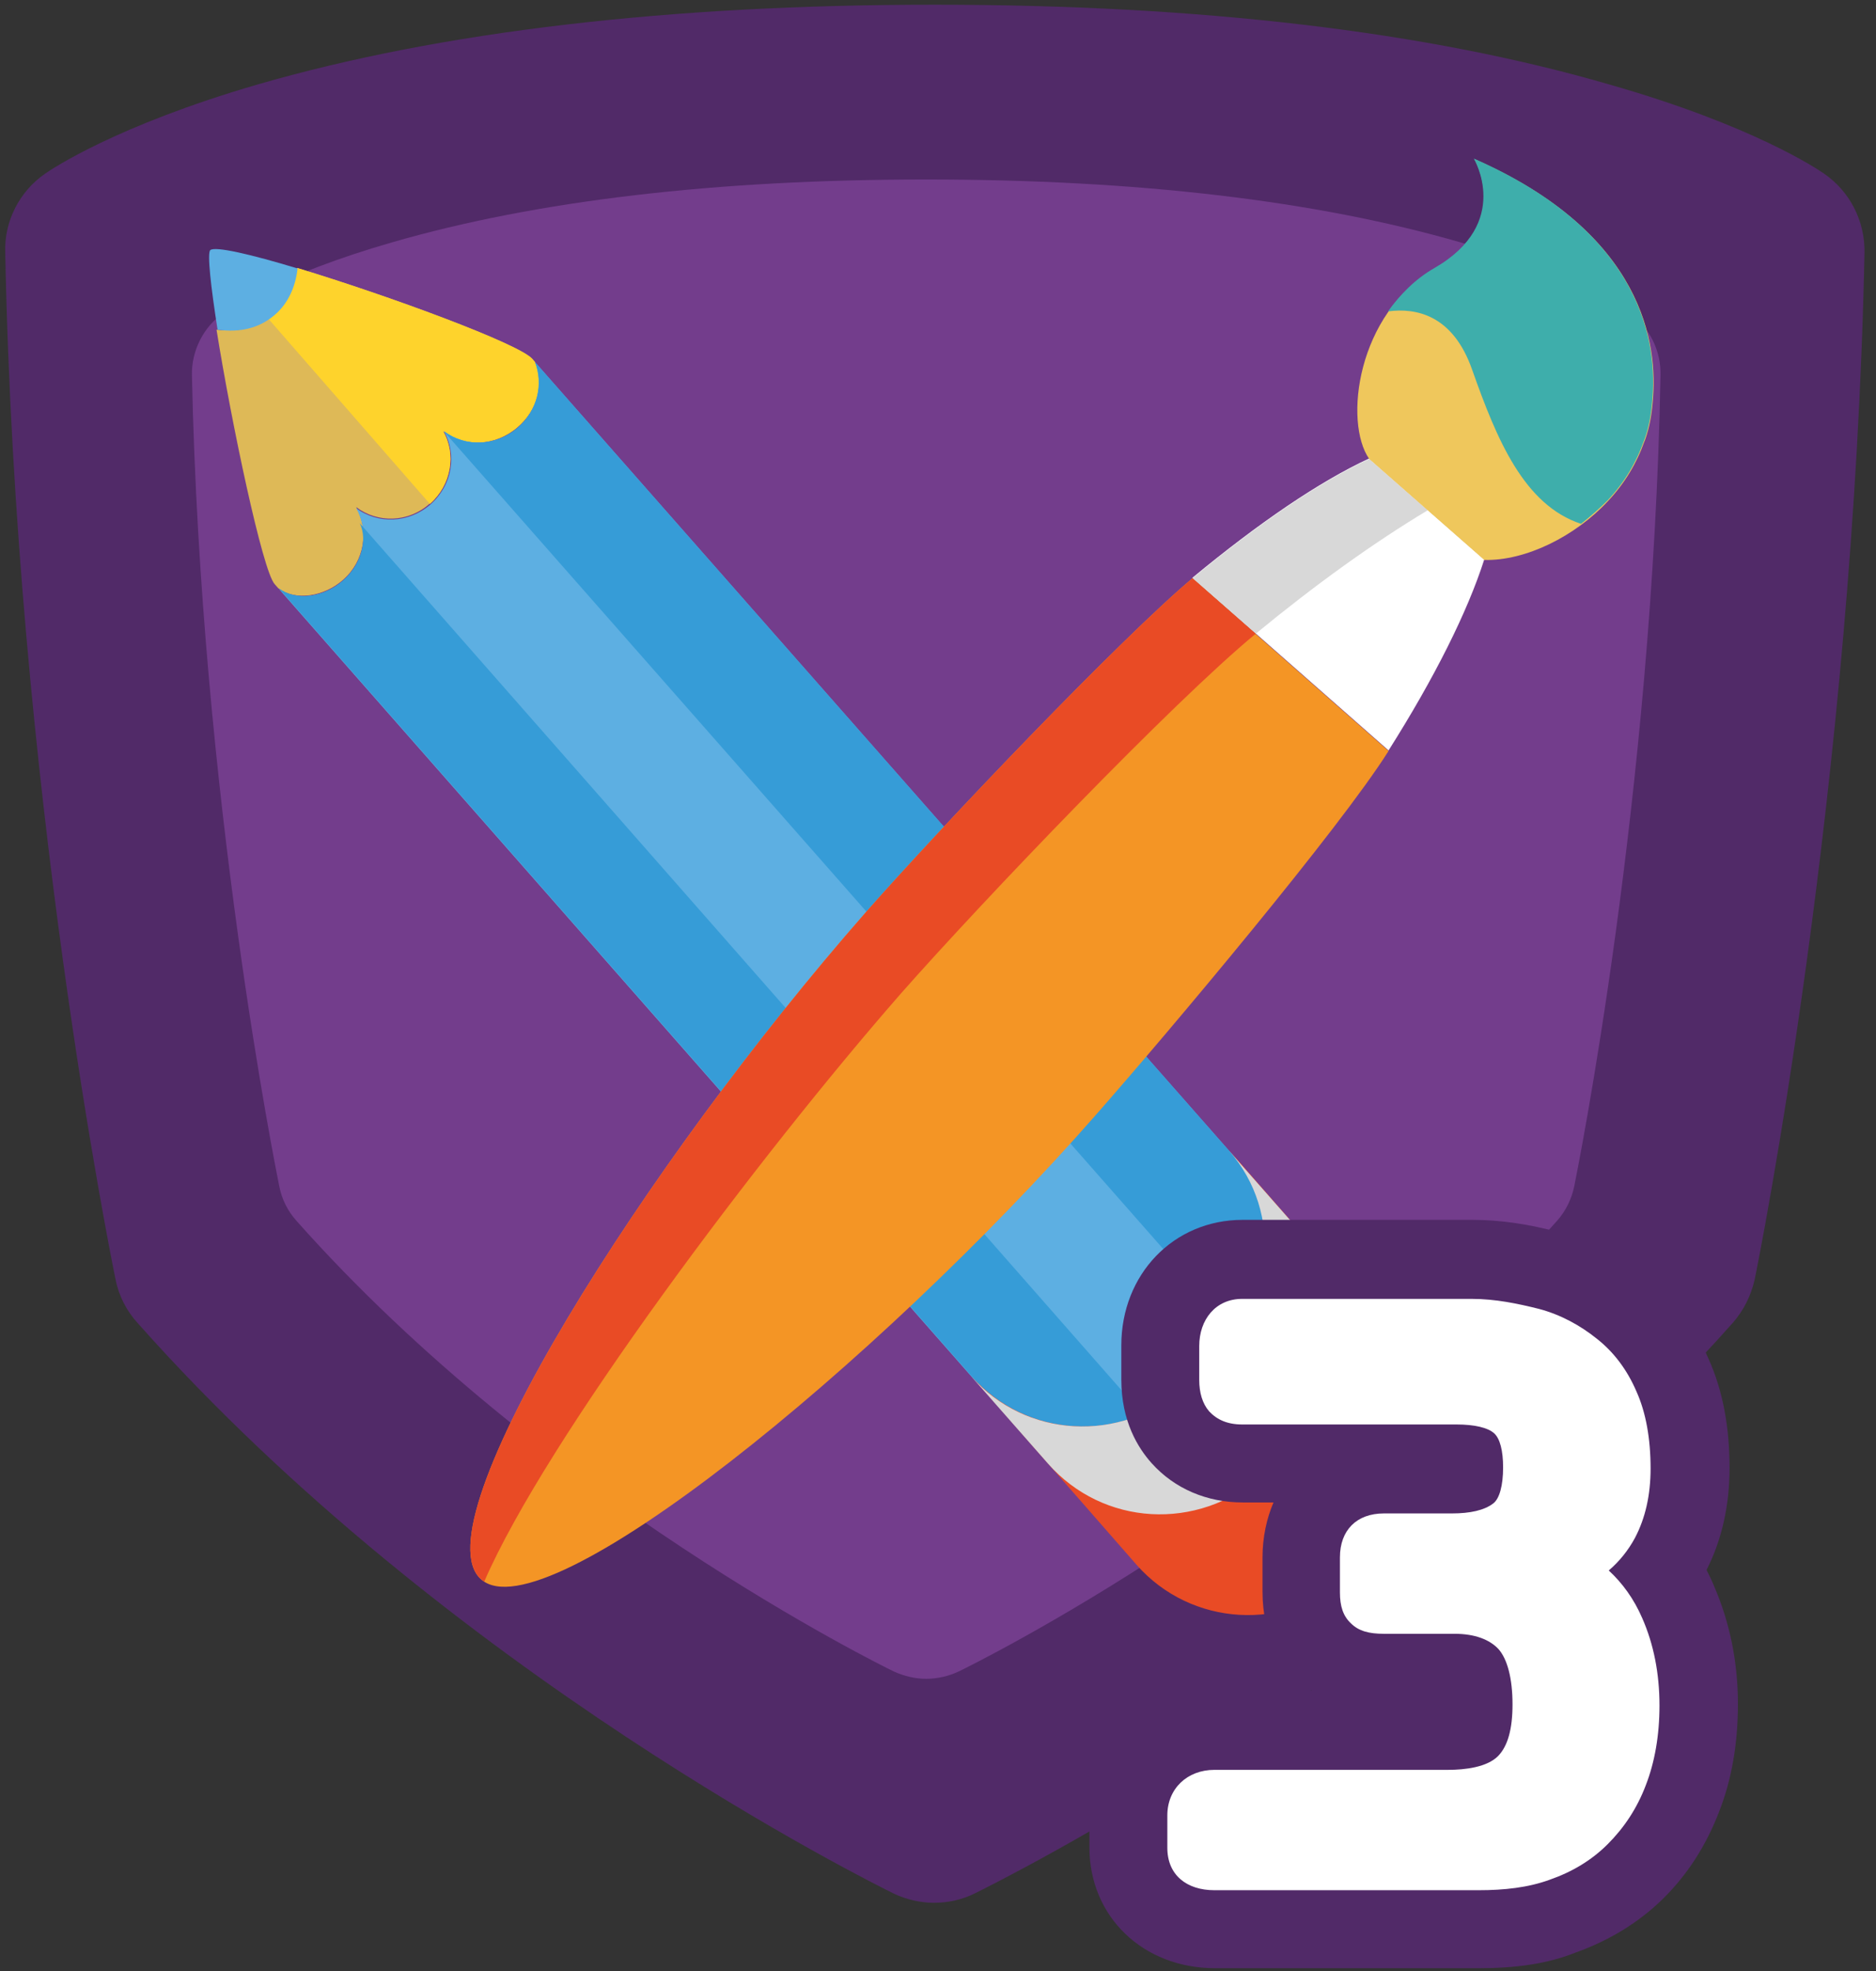
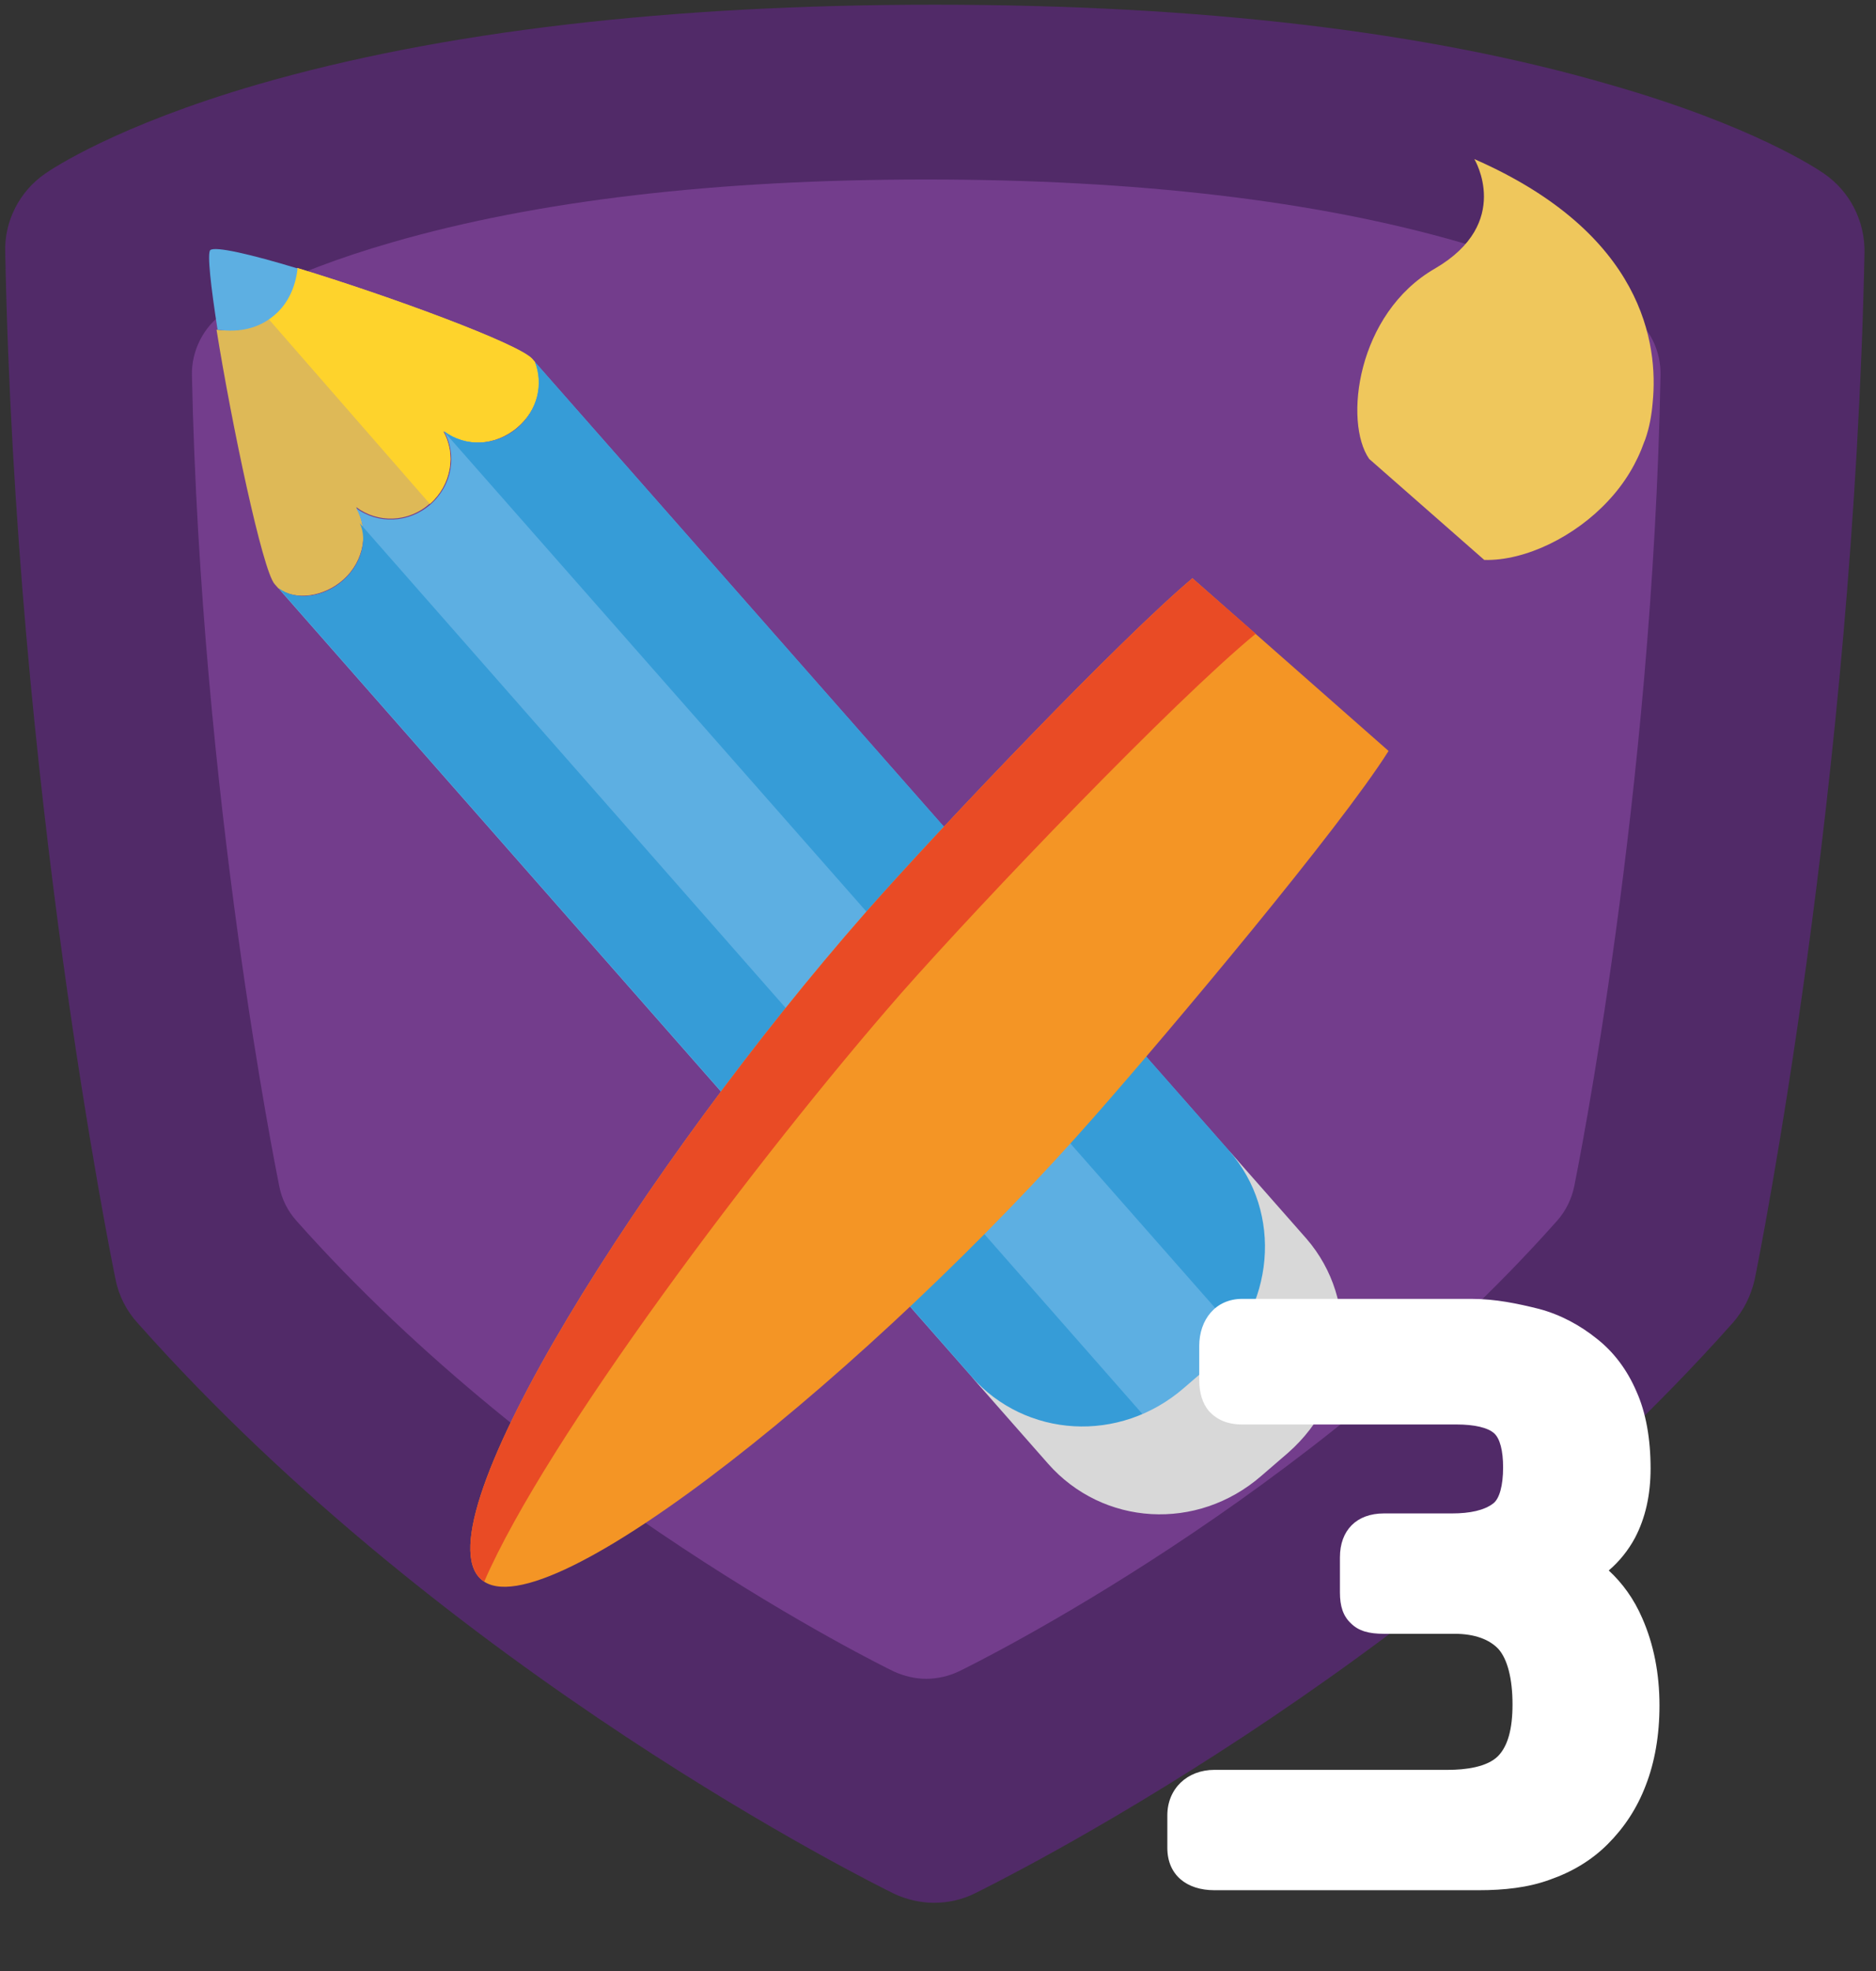
<svg xmlns="http://www.w3.org/2000/svg" version="1.1" id="Laag_1" x="0px" y="0px" viewBox="0 0 358.7 376.7" style="enable-background:new 0 0 358.7 376.7;" xml:space="preserve">
  <rect x="0" y="0" width="358.7" height="376.7" fill="#333333" stroke="none" />
  <style type="text/css">
	.st0{fill:#512A68;}
	.st1{fill:#733D8C;}
	.st2{fill:#DEB957;}
	.st3{fill:#FED32C;}
	.st4{fill:#5DAFE2;}
	.st5{fill:#369CD7;}
	.st6{fill:#E94B25;}
	.st7{fill:#D8D8D8;}
	.st8{fill:#FFFFFF;}
	.st9{fill:#F49525;}
	.st10{fill:#EFC75C;}
	.st11{fill:#3EAEAB;}
</style>
  <g>
    <path class="st0" d="M348.8,33.2c-1.3-0.9-13.6-9.2-40.9-17C272.9,6,229.4,0.9,178.7,0.9C127.9,0.9,84.4,6,49.4,16.1   C22.2,24,9.9,32.3,8.6,33.2c-4.9,3.4-7.8,9.1-7.6,15C3,150.4,21.3,240.7,22.1,244.5c0.6,3.1,2.1,6,4.2,8.3   C86,320,167.4,360.1,170.8,361.8c2.5,1.2,5.2,1.8,7.8,1.8c2.7,0,5.4-0.6,7.8-1.8c3.4-1.7,85.1-41.8,144.9-109   c2.1-2.4,3.5-5.2,4.2-8.3c0.8-3.8,18.9-94.1,21-196.2C356.6,42.2,353.7,36.6,348.8,33.2L348.8,33.2z" />
    <path class="st1" d="M301,226.7c-0.5,2.4-1.6,4.7-3.3,6.6c-47.2,53.1-111.7,84.8-114.4,86.1c-1.9,0.9-4.1,1.4-6.2,1.4   c-2.1,0-4.2-0.5-6.2-1.4c-2.7-1.3-67-33-114.2-86.1c-1.7-1.9-2.8-4.1-3.3-6.6c-0.6-3-15-74.3-16.7-155c-0.1-4.7,2.2-9.2,6-11.9   c1-0.7,10.7-7.3,32.3-13.5c27.7-8,62-12,102.1-12c40.1,0,74.4,4,102.1,12c21.5,6.2,31.3,12.7,32.3,13.5c3.9,2.7,6.1,7.2,6,11.9   C316,152.4,301.6,223.7,301,226.7L301,226.7z" />
    <path class="st2" d="M102.3,69.2l-0.5-0.6c-2.5-2.9-27.5-12.1-45-17.4c-0.4,3.6-1.9,6.8-4.4,8.9c-2.9,2.5-6.6,3.4-11,2.9   c2.9,18.1,8.8,46,11.1,48.6l0.7,0.8c3.3,2.5,8.8,1.6,12.4-1.6c4.1-3.6,5-9.4,2.5-13.9c4.1,3.1,10,3,14.1-0.7   c4.1-3.6,5.1-9.5,2.5-13.9c4.1,3.1,10,2.9,14.2-0.7C102.8,78.4,104,73.4,102.3,69.2L102.3,69.2z" />
    <path class="st3" d="M102.3,69.2l-0.5-0.6c-2.5-2.9-27.5-12.1-45-17.4c-0.4,3.6-1.9,6.8-4.4,8.9c-0.3,0.3-0.7,0.6-1.1,0.8   l30.9,35.4c0,0,0,0,0,0c4.1-3.6,5.1-9.5,2.5-13.9c4.1,3.1,10,2.9,14.2-0.7C102.8,78.4,104,73.4,102.3,69.2L102.3,69.2z" />
    <path class="st4" d="M99.1,81.7C95,85.3,89,85.5,84.9,82.4c2.5,4.5,1.6,10.3-2.6,14c-4.1,3.6-10.1,3.8-14.2,0.7   c2.5,4.5,1.7,10.2-2.4,13.8c-3.6,3.2-9.1,4.1-12.4,1.6l133.2,151.4c10.4,11.8,28.4,13,40.7,2.2l5.1-4.4   c12.3-10.8,13.8-29.1,3.5-40.9L102.3,69.2C104,73.4,102.8,78.4,99.1,81.7L99.1,81.7z" />
    <path class="st5" d="M237.5,255.8c7.3-10.7,7-25.1-1.7-35L102.3,69.2c1.6,4.2,0.5,9.2-3.3,12.5c-4.1,3.6-10,3.8-14.1,0.7   c0.1,0.1,0.2,0.3,0.3,0.4L237.5,255.8L237.5,255.8z" />
    <path class="st5" d="M219.4,271.3L68.8,100c1.6,3.4,0.1,8.1-3.3,11c-3.6,3.2-8.9,3.9-12.2,1.4l133.2,151.4   C195,273.5,208.1,276.4,219.4,271.3L219.4,271.3z" />
-     <path class="st6" d="M258,301.2l5.1-4.4c12.3-10.8,13.8-29,3.5-40.9l-31.5-36c10.4,11.8,8.8,30.1-3.5,40.9l-5.1,4.4   c-12.3,10.7-30.3,9.6-40.7-2.2l31.5,36C227.7,310.8,245.8,312,258,301.2L258,301.2z" />
    <path class="st7" d="M241.2,282l5.1-4.4c12.3-10.8,13.8-29,3.5-40.9L235,219.9c10.4,11.8,8.8,30.1-3.5,40.9l-5.1,4.4   c-12.3,10.7-30.3,9.6-40.7-2.2l14.7,16.7C210.9,291.6,228.9,292.7,241.2,282L241.2,282z" />
    <path class="st4" d="M52.5,60.2c2.5-2.1,4-5.3,4.4-8.9C48,48.6,41.1,47,40.2,47.8c-0.6,0.6,0.1,6.9,1.4,15.2   C45.9,63.6,49.6,62.7,52.5,60.2L52.5,60.2z" />
-     <path class="st8" d="M265.5,143.4c8.8-13.9,15.1-26.5,18.3-36.5l-22-19.3c-9.5,4.4-21.1,12.3-33.8,22.8L265.5,143.4L265.5,143.4z" />
-     <path class="st7" d="M240.1,121.1c11.3-9.3,22.4-17.3,32.9-23.6l-11.2-9.8c-9.5,4.4-21.1,12.3-33.8,22.8L240.1,121.1L240.1,121.1z" />
    <path class="st9" d="M228,110.5c-13.5,11.3-48.1,47.5-62.6,64C123.7,222,79.8,291.1,92,301.8c12.1,10.7,75.7-41.1,117.4-88.6   c14.5-16.5,46.7-54.8,56.1-69.7L228,110.5L228,110.5z" />
    <path class="st6" d="M92,301.8c0.2,0.2,0.4,0.3,0.6,0.4c11.8-27.2,52.4-81.2,79.7-112.4c15.8-17.9,51.9-55.6,67.8-68.7L228,110.5   c-13.5,11.3-48.1,47.5-62.6,64C123.7,222,79.8,291.1,92,301.8L92,301.8z" />
    <path class="st10" d="M261.8,87.7l22,19.3c7.9,0.2,17.4-4.5,23.7-11.3c3.2-3.4,5.5-7.3,6.9-11.3c0,0,0.1-0.2,0.2-0.5   c0.8-2.3,1.2-4.6,1.4-7c1.1-11.1-1.7-32.3-34.1-46.5c0,0,7.4,12.2-7.5,20.9C259.4,59.9,256.9,80.7,261.8,87.7L261.8,87.7z" />
-     <path class="st11" d="M274.3,51.2c-3.7,2.1-6.6,5.1-8.9,8.3c5.3-0.7,12.4,0.6,16.1,11.2c4.7,13.3,9.9,25.8,20.8,29.4   c1.8-1.4,3.5-2.9,5.1-4.5c3.2-3.4,5.5-7.3,6.9-11.3c0,0,0.1-0.2,0.2-0.5c0.8-2.3,1.2-4.6,1.4-7c1.1-11.1-1.7-32.3-34.1-46.5   C281.8,30.3,289.2,42.6,274.3,51.2L274.3,51.2z" />
-     <path class="st0" d="M282.8,376.1h-50.5c-13.7,0-24-9.8-24-23.1v-6.2c0-13.4,10.3-23.7,24-23.7h18.5c-1.1-1-2.1-1.5-3-2.4   c-2.9-2.9-6.4-8.1-6.4-16.5v-6.7c0-3.7,0.8-7.4,2.1-10.4h-5.9c-6.8,0-13-2.6-17.4-7.5c-2.6-2.9-5.8-8-5.8-16v-6.5   c0-13.6,10-24,23.2-24h43.9c5.3,0,10.8,0.8,16.7,2.4c5.9,1.6,11.5,4.4,16.5,8.4c5.2,4.1,9.2,9.4,12,15.8c2.7,6,4,13,4,20.8   c0,7.2-1.5,13.8-4.4,19.5c0.5,1,1,2,1.4,3c3,6.9,4.6,14.5,4.6,22.6c0,7.6-1.2,14.5-3.6,20.6c-2.5,6.5-6.1,12.1-10.8,16.7   c-4.6,4.5-10.2,7.9-16.6,10.2C295.8,375.3,289.7,376.1,282.8,376.1L282.8,376.1z" />
    <path class="st8" d="M314,309.2c-1.6-3.7-3.8-6.7-6.4-9.1c2-1.7,3.7-3.8,5-6.2c2-3.8,3-8.2,3-13.3c0-5.7-0.9-10.7-2.7-14.7   c-1.8-4.2-4.4-7.6-7.6-10.1c-3.1-2.5-6.9-4.6-11.1-5.7c-4-1-8.3-1.9-12.8-1.9h-43.9c-5.1,0-8.2,4-8.2,9v6.5c0,2.4,0.6,4.5,1.9,6   c1.5,1.6,3.5,2.5,6.3,2.5h41c3.4,0,6,0.6,7.2,1.7c1.1,1,1.7,3.3,1.7,6.5c0,3.5-0.7,6-1.9,6.9c-1.7,1.3-4.4,1.9-7.9,1.9h-13   c-5.2,0-8.4,3.2-8.4,8.4v6.7c0,2.6,0.6,4.5,2.1,5.9c1.5,1.5,3.5,2,6.3,2h13.5c3.9,0,6.7,1.1,8.4,2.9c1.7,1.9,2.7,5.6,2.7,10.6   c0,4.7-0.9,7.9-2.7,9.8c-2.1,2.2-6.4,2.7-9.6,2.7h-44.7c-5.2,0-9,3.6-9,8.7v6.2c0,5.2,3.7,8.1,9,8.1h50.5c4.9,0,9.5-0.5,13.6-2   c4.3-1.5,8-3.7,11.1-6.8c3.1-3.1,5.6-6.8,7.3-11.3c1.7-4.4,2.6-9.5,2.6-15.2C317.3,319.8,316.2,314.2,314,309.2L314,309.2z" />
  </g>
</svg>